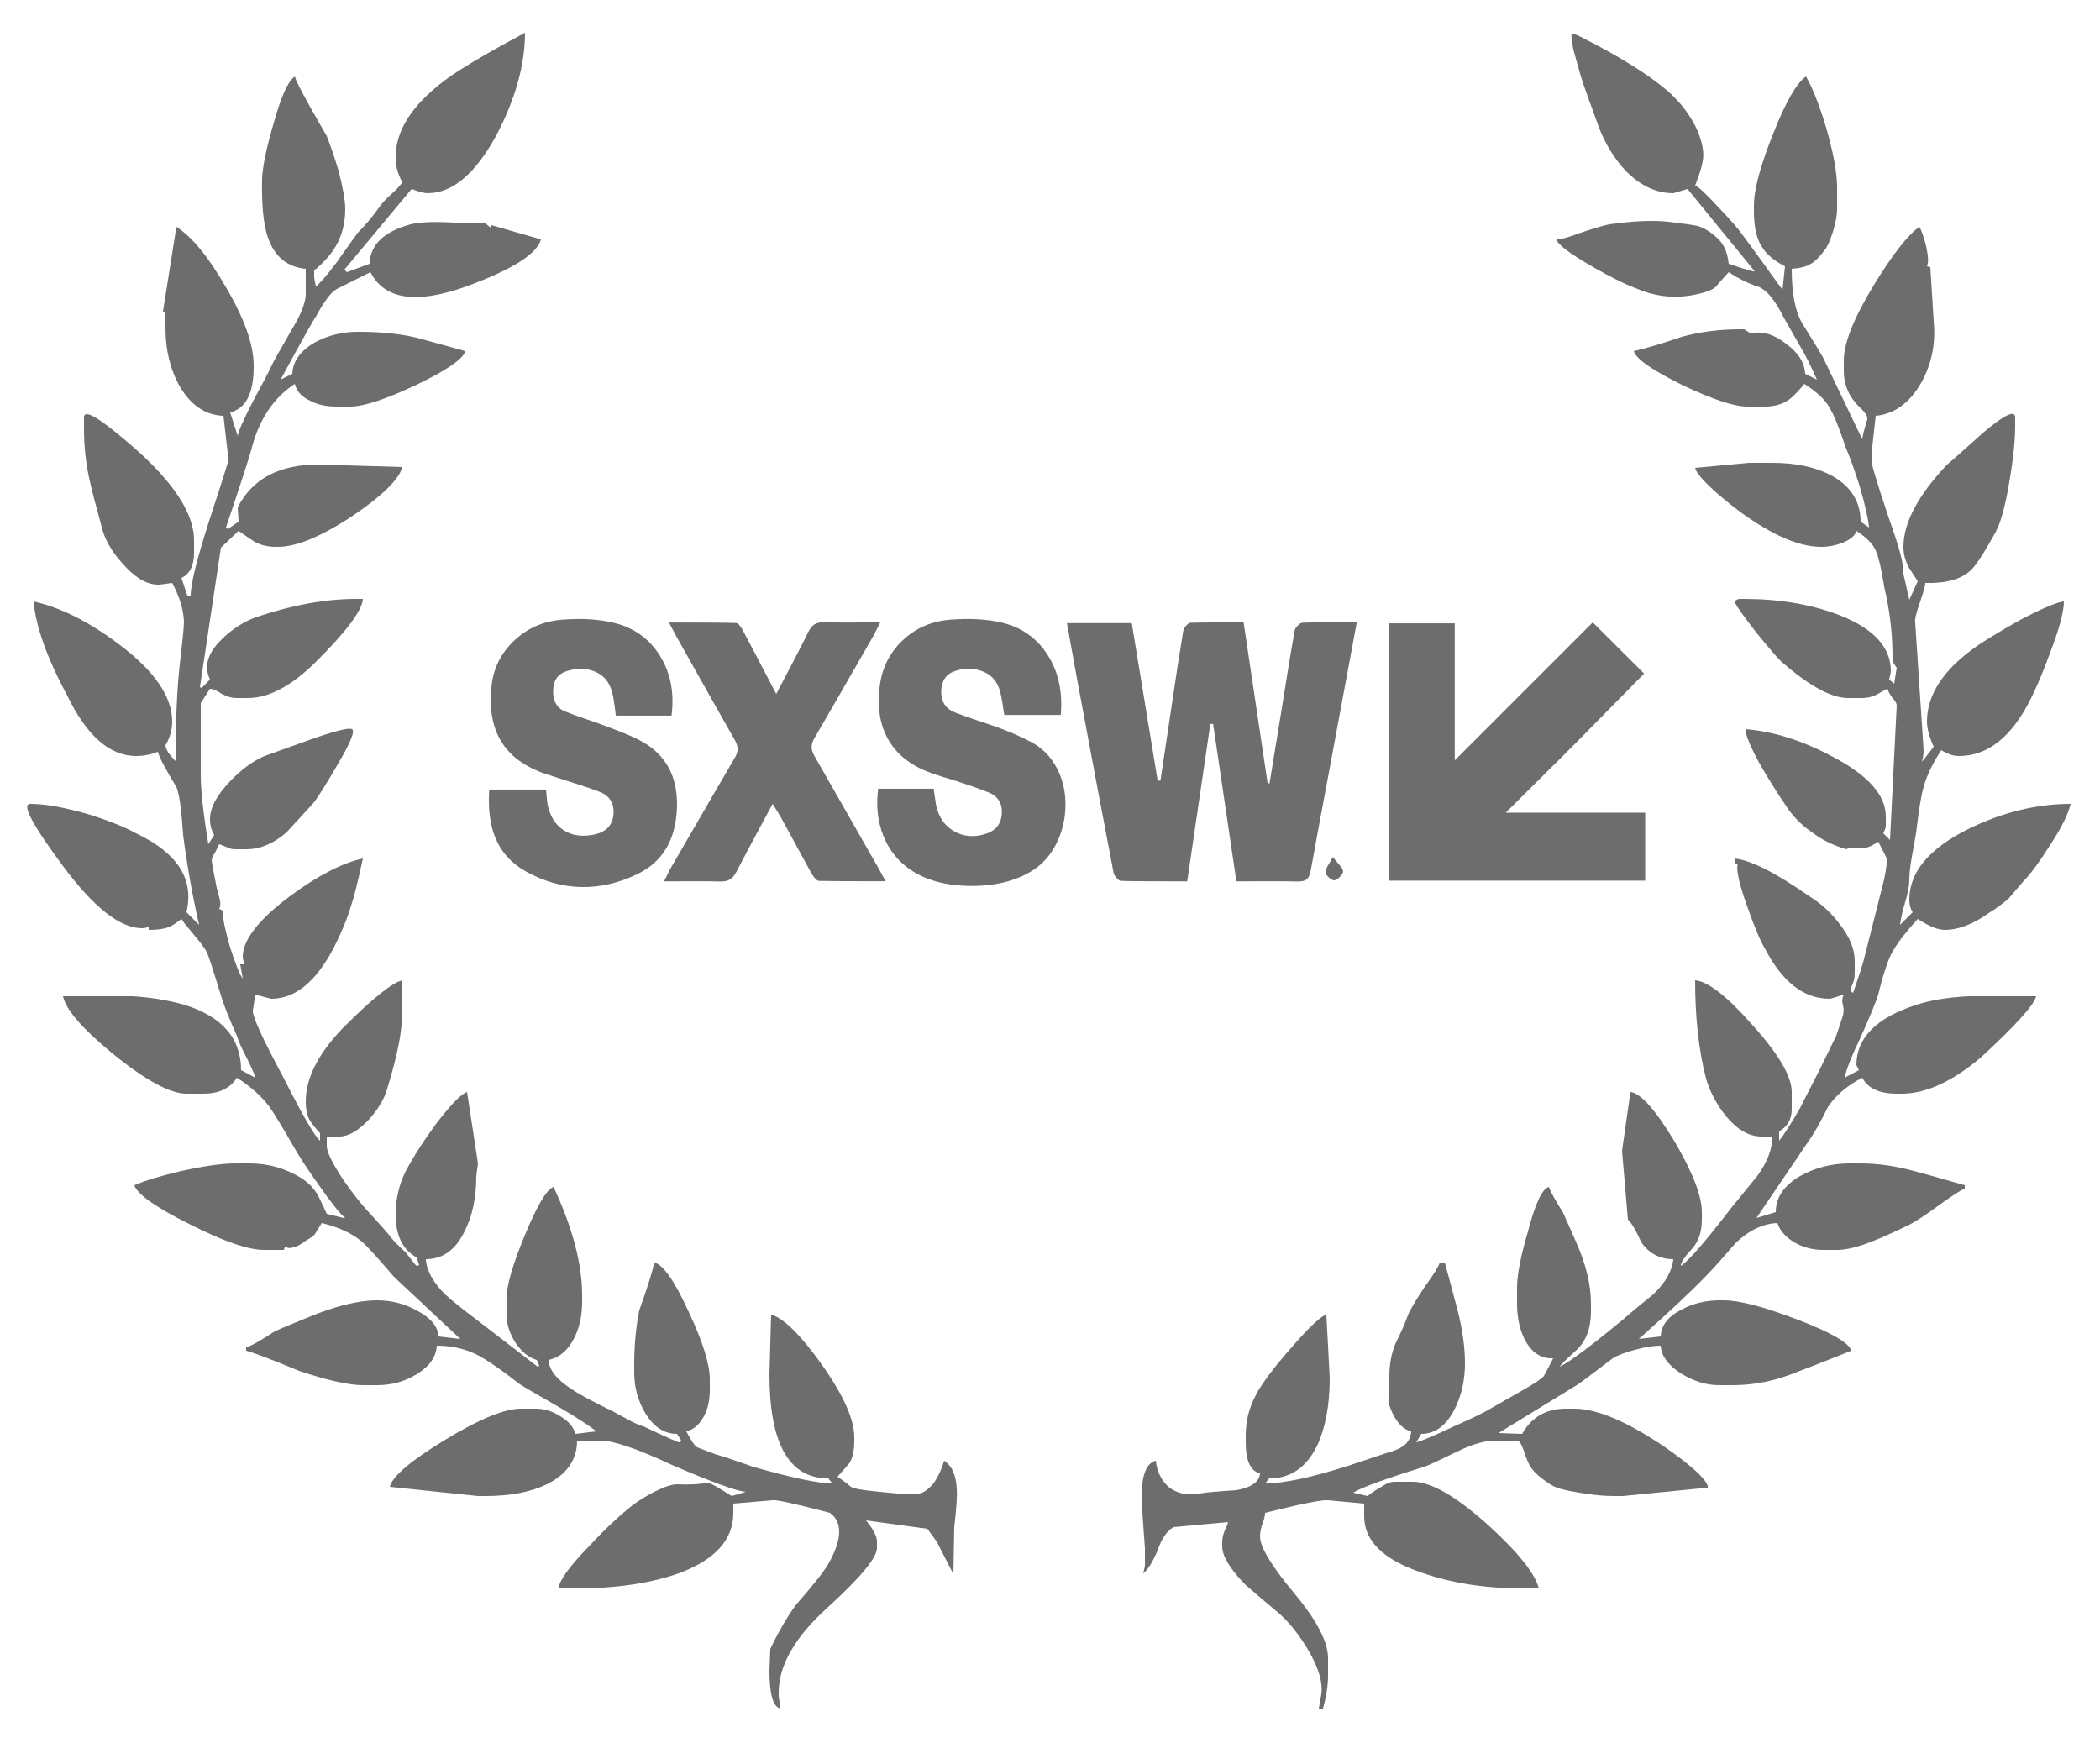
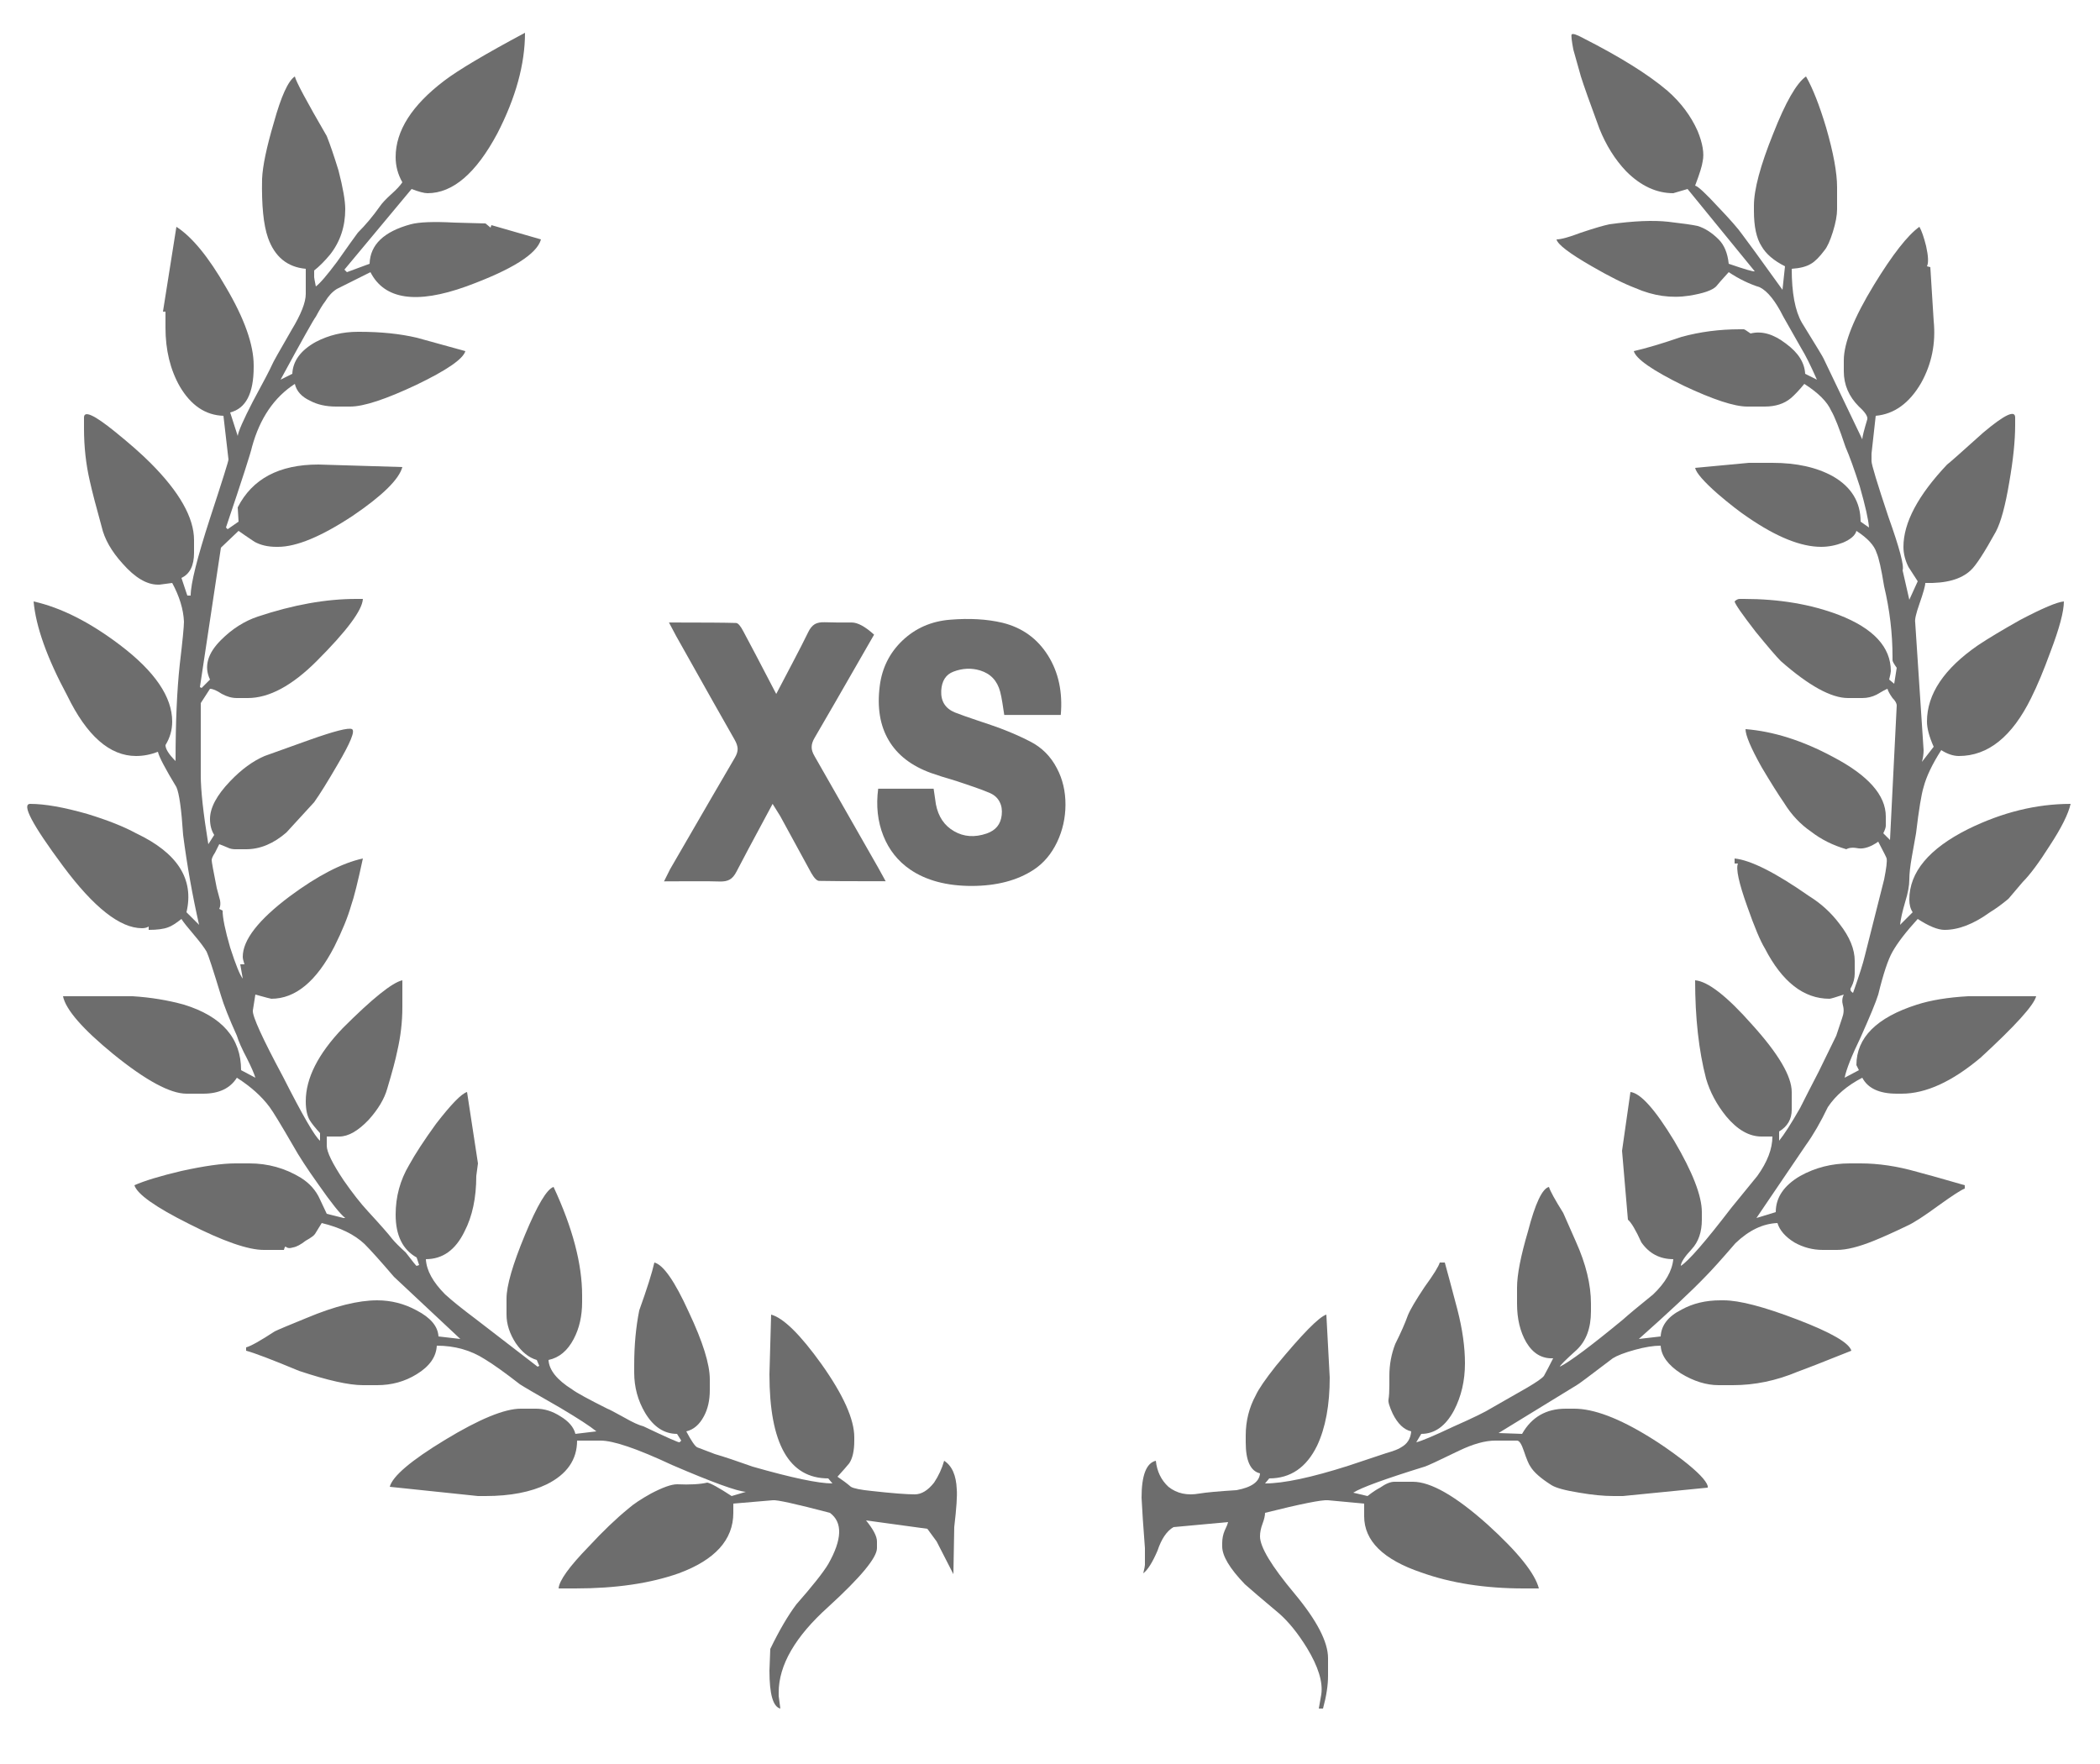
<svg xmlns="http://www.w3.org/2000/svg" id="Untitled-1" image-rendering="auto" baseProfile="basic" version="1.1" x="0px" y="0px" width="125" height="105">
  <g id="Scene_1" overflow="visible">
    <path fill="#6D6D6D" d="M122.05,38.8Q122.85,36.7 122.85,35.8 122.25,35.85 120.25,36.9 118.65,37.8 117.75,38.4 114.7,40.5 114.7,42.95 114.7,43.55 115.1,44.45L114.4,45.35Q114.5,45 114.5,44.65L114,37.05Q113.95,36.8 114.25,35.95 114.6,34.95 114.6,34.7 116.45,34.75 117.3,33.95 117.75,33.55 118.8,31.65 119.25,30.8 119.6,28.7 119.95,26.7 119.95,25.3L119.95,24.85Q119.95,24.15 118.05,25.75 116.05,27.55 115.9,27.65 113.3,30.4 113.3,32.55 113.3,33.15 113.6,33.75L114.15,34.6 113.65,35.7 113.25,33.95Q113.4,33.55 112.4,30.75 111.4,27.75 111.4,27.45L111.4,27 111.65,24.75Q113.3,24.6 114.35,22.8 115.3,21.1 115.1,19.1L114.9,15.9 114.7,15.85Q114.85,15.55 114.65,14.65 114.45,13.85 114.25,13.5 113.2,14.25 111.55,16.95 109.75,19.9 109.75,21.45L109.75,22.1Q109.75,23.3 110.65,24.2 111.2,24.7 111.15,24.95 110.85,25.95 110.85,26.15L108.55,21.35Q108.55,21.3 107.25,19.2 106.65,18.15 106.65,16 107.4,15.95 107.8,15.7 108.15,15.5 108.6,14.9 108.85,14.6 109.1,13.8 109.35,13 109.35,12.45L109.35,11.15Q109.35,9.85 108.7,7.6 108.1,5.6 107.5,4.55 106.65,5.15 105.55,7.95 104.4,10.8 104.4,12.25L104.4,12.55Q104.4,13.95 104.85,14.65 105.25,15.35 106.25,15.85L106.1,17.25Q104.05,14.4 103.7,13.95 103.35,13.45 102.3,12.35 101.15,11.1 100.9,11.05 101.3,10 101.35,9.6 101.5,8.9 101.05,7.8 100.45,6.45 99.25,5.4 97.55,3.95 94.2,2.25 93.65,1.95 93.55,2.05 93.5,2.15 93.65,2.95L94.1,4.55Q94.35,5.35 95.2,7.65 95.8,9.15 96.8,10.2 98.1,11.5 99.6,11.5L100.45,11.25 104.45,16.15Q104.35,16.2 102.9,15.7 102.8,14.75 102.3,14.25 101.7,13.65 101.05,13.45 100.6,13.35 99.3,13.2 97.95,13.05 95.8,13.35 95.3,13.45 94.1,13.85 93.05,14.25 92.65,14.25 92.75,14.7 94.75,15.85 96.3,16.75 97.35,17.15 98.95,17.85 100.55,17.6 101.8,17.4 102.15,17.05 102.35,16.8 102.9,16.2 103.8,16.8 104.75,17.1 105.45,17.45 106.15,18.85L107.2,20.7Q107.6,21.35 108.15,22.6L107.45,22.25Q107.4,21.25 106.3,20.45 105.2,19.6 104.2,19.85 103.85,19.6 103.8,19.6L103.55,19.6Q101.75,19.6 100.1,20.05 98.35,20.65 97.25,20.9 97.45,21.6 100.2,22.95 102.85,24.2 104,24.2L105.05,24.2Q106,24.2 106.6,23.7 106.95,23.4 107.4,22.85 108.65,23.65 109,24.45 109.3,24.95 109.85,26.6 110.2,27.4 110.7,28.95 111.2,30.7 111.25,31.4L110.75,31.05Q110.75,29.3 109.1,28.35 107.65,27.55 105.5,27.55L104.1,27.55 100.9,27.85Q101,28.3 102.25,29.4 103.3,30.3 104.05,30.8 106.6,32.55 108.4,32.55 109.05,32.55 109.7,32.3 110.4,32 110.5,31.6 111.5,32.25 111.7,32.9 111.9,33.35 112.15,34.9 112.65,37 112.65,39.1L112.65,39.3Q112.65,39.4 112.9,39.75L112.75,40.7 112.45,40.45Q112.55,40.05 112.55,39.95 112.55,37.8 109.45,36.6 106.95,35.65 103.8,35.65L103.55,35.65Q103.4,35.65 103.25,35.8 103.3,36.05 104.5,37.6 105.6,38.95 106,39.35 108.5,41.55 110,41.55L110.85,41.55Q111.3,41.55 111.7,41.35 112.2,41.05 112.35,41 112.4,41.2 112.65,41.55 112.9,41.8 112.9,42L112.5,50 112.1,49.6Q112.25,49.3 112.25,49.15L112.25,48.6Q112.25,46.7 109.1,45.05 106.4,43.6 103.9,43.4 103.9,43.95 104.85,45.65 105.65,47 106.2,47.8 106.85,48.85 107.8,49.5 108.7,50.2 109.9,50.55 110.15,50.4 110.65,50.5 111.15,50.55 111.8,50.1 112.3,51.05 112.3,51.1 112.35,51.35 112.15,52.35L111,56.9Q110.85,57.55 110.3,59.1 110.05,58.95 110.2,58.75 110.4,58.35 110.4,57.95L110.4,57.2Q110.4,56.15 109.5,55 108.75,54 107.7,53.35 104.7,51.25 103.25,51.1L103.25,51.4 103.45,51.4Q103.25,51.85 104,53.95 104.65,55.8 105.05,56.45 106.6,59.45 108.9,59.45 109,59.45 109.75,59.2 109.6,59.5 109.7,59.85 109.8,60.2 109.65,60.6L109.3,61.65 108.25,63.8Q107.55,65.15 107.15,65.95 106.35,67.35 105.9,67.9L105.9,67.35Q106.65,66.9 106.65,66.05L106.65,65Q106.65,63.6 104.3,61 102.05,58.45 100.9,58.35 100.9,61.7 101.55,64.2 101.9,65.4 102.75,66.45 103.75,67.65 104.85,67.65L105.5,67.65Q105.5,68.75 104.6,70 103.5,71.35 103.05,71.9 100.75,74.9 100.05,75.35 100.05,75.05 100.7,74.35 101.3,73.7 101.3,72.6L101.3,72.15Q101.3,70.7 99.65,67.9 97.95,65.1 97.05,65L96.55,68.5 96.9,72.6Q97.2,72.85 97.7,73.95 98.4,74.95 99.6,74.95 99.5,76 98.4,77.05 97.1,78.1 96.6,78.55 93.75,80.9 92.85,81.35 92.85,81.25 93.85,80.35 94.7,79.55 94.7,78.05L94.7,77.6Q94.7,75.9 93.8,73.9L93.05,72.2Q92.3,71 92.2,70.65 91.6,70.8 90.95,73.3 90.3,75.5 90.3,76.65L90.3,77.6Q90.3,78.95 90.85,79.9 91.45,80.9 92.45,80.85 92.15,81.45 91.9,81.9 91.75,82.1 90.9,82.6L88.8,83.8Q88.25,84.15 86.55,84.9 84.75,85.75 84.3,85.85L84.6,85.35Q85.8,85.35 86.55,83.95 87.2,82.7 87.2,81.15 87.2,79.7 86.75,77.95 86.25,76.05 86,75.15L85.7,75.15Q85.6,75.5 84.8,76.6 84,77.8 83.8,78.3 83.55,79 83.05,80 82.7,80.9 82.7,81.9L82.7,82.45Q82.7,83 82.65,83.3 82.6,83.5 82.9,84.15 83.35,85.05 84,85.2 83.95,85.85 83.4,86.15 83.2,86.3 82.5,86.5L80.25,87.25Q76.95,88.3 75.3,88.3L75.55,88Q77.45,88 78.4,86.05 79.15,84.45 79.15,82L78.95,78.25Q78.3,78.45 75.95,81.3 75,82.5 74.75,83.05 74.15,84.15 74.15,85.45L74.15,85.85Q74.15,87.5 75,87.7 74.95,88.45 73.6,88.7 72,88.8 71.4,88.9 70.3,89.1 69.55,88.5 68.9,87.9 68.8,86.95 67.95,87.15 67.95,89.15 68,90.2 68.15,92.15L68.15,93.15Q68.15,93.25 68.05,93.65 68.45,93.35 68.9,92.3 69.25,91.25 69.85,90.9L73.1,90.6Q73.05,90.8 72.9,91.1 72.75,91.45 72.75,91.85L72.75,92.05Q72.75,92.9 74.1,94.3 74.6,94.75 76.15,96.05 77,96.8 77.8,98.1 78.8,99.75 78.65,100.85L78.5,101.7 78.75,101.7Q79.05,100.6 79.05,99.75L79.05,98.7Q79.05,97.25 77.05,94.85 75,92.4 75,91.45 75,91.1 75.15,90.7 75.3,90.3 75.3,90.05 78.5,89.25 79.05,89.3L81.2,89.5 81.2,90.25Q81.2,92.45 84.6,93.6 87.25,94.55 90.7,94.55L91.6,94.55Q91.25,93.2 88.55,90.75 85.7,88.2 84.1,88.2L83,88.2Q82.65,88.2 82.15,88.55 81.85,88.7 81.4,89.05L80.55,88.85Q81.25,88.4 84.8,87.3 85,87.25 86.85,86.35 88.1,85.75 89,85.75L90.3,85.75Q90.5,85.75 90.7,86.35 90.95,87.1 91.1,87.3 91.4,87.8 92.35,88.4 92.75,88.65 94,88.85 95.15,89.05 96.05,89.05L96.6,89.05 101.65,88.55 101.65,88.45Q101.5,87.95 100.15,86.9 99.1,86.1 98.2,85.55 95.45,83.85 93.7,83.85L93.2,83.85Q91.45,83.85 90.6,85.35L89.2,85.3 93.85,82.45Q93.9,82.45 96,80.85 96.4,80.6 97.3,80.35 98.2,80.1 98.85,80.1 98.9,81 100.05,81.75 101.2,82.45 102.3,82.45L103.15,82.45Q105.1,82.45 107,81.65 107.7,81.4 110.2,80.4 110,79.7 107,78.55 104,77.4 102.6,77.4L102.4,77.4Q101.1,77.4 100.1,77.95 98.9,78.55 98.85,79.55L97.55,79.7Q100.25,77.3 101.5,76 102.05,75.45 103.3,74 104.5,72.85 105.8,72.8 106,73.45 106.8,73.95 107.6,74.4 108.5,74.4L109.35,74.4Q110.2,74.4 111.55,73.85 112.3,73.55 113.55,72.95 114.1,72.7 115.4,71.75 116.65,70.85 116.95,70.75L116.95,70.55Q115.05,70 114.1,69.75 112.35,69.25 110.75,69.25L110.1,69.25Q108.5,69.25 107.15,70 105.7,70.85 105.7,72.15L104.55,72.5 107.5,68.15Q108.15,67.25 108.8,65.9 109.5,64.85 110.85,64.15 111.35,65.1 112.9,65.1L113.2,65.1Q115.35,65.1 117.9,62.95 121,60.1 121.2,59.3L120.5,59.3Q117.3,59.3 117.15,59.3 115.35,59.4 114.1,59.8 110.5,60.95 110.5,63.4L110.65,63.7 109.8,64.15Q109.95,63.4 110.75,61.75 111.6,59.85 111.8,59.2 112.25,57.35 112.65,56.65 113.1,55.85 114.15,54.7 115.15,55.35 115.75,55.35 117,55.35 118.45,54.3 118.95,54 119.55,53.5L120.4,52.5Q121.05,51.85 122,50.35 123.05,48.75 123.25,47.85 120.2,47.85 117.15,49.35 113.65,51.1 113.65,53.55 113.65,54 113.85,54.3L113.1,55.05Q113.15,54.55 113.4,53.7 113.65,52.9 113.65,52.35 113.65,51.85 113.8,51 114,49.9 114.05,49.6 114.3,47.5 114.5,46.85 114.75,45.9 115.55,44.65 116.1,45 116.6,45 119.2,45 120.9,41.55 121.45,40.45 122.05,38.8" />
    <path fill="#6D6D6D" d="M25.45,11.5Q27.7,11.5 29.6,7.95 31.25,4.75 31.25,1.95 27.7,3.85 26.45,4.8 23.55,7 23.55,9.35 23.55,10.15 23.95,10.85 23.75,11.15 23.3,11.55 22.8,12 22.6,12.3 22,13.15 21.3,13.85 21,14.25 20.05,15.6 19.15,16.8 18.8,17.05 18.7,16.55 18.7,16.5L18.7,16.1Q19.15,15.75 19.65,15.15 20.55,14 20.55,12.45 20.55,11.7 20.15,10.15 19.75,8.85 19.45,8.1 17.65,5 17.55,4.55 16.95,4.95 16.3,7.3 15.65,9.5 15.6,10.65 15.55,13 15.95,14.15 16.55,15.85 18.2,16L18.2,17.5Q18.2,18.25 17.35,19.65 16.25,21.55 16.2,21.7 16,22.15 15.05,23.9 14.2,25.55 14.15,25.95L13.7,24.55Q15.1,24.2 15.1,21.85L15.1,21.75Q15.1,19.9 13.45,17.1 11.9,14.4 10.5,13.5L9.7,18.55 9.85,18.55 9.85,19.5Q9.85,21.5 10.7,23 11.7,24.7 13.3,24.75L13.6,27.35Q13.6,27.5 12.5,30.85 11.35,34.4 11.35,35.45L11.15,35.45 10.8,34.4Q11.55,34.05 11.55,32.9L11.55,32.15Q11.55,30.15 8.95,27.55 8.15,26.75 6.85,25.7 5,24.2 5,24.85L5,25.5Q5,27.15 5.35,28.65 5.55,29.55 6.05,31.35 6.3,32.45 7.3,33.55 8.4,34.8 9.4,34.8L9.5,34.8 10.25,34.7Q10.9,35.9 10.95,37 10.95,37.45 10.7,39.55 10.45,41.85 10.45,45.3 9.85,44.7 9.85,44.35 10.25,43.7 10.25,42.95 10.25,40.75 7.15,38.4 4.45,36.35 2,35.8 2.2,38.05 4,41.4 5.75,45 8.1,45 8.75,45 9.4,44.75 9.5,45.2 10.5,46.85 10.75,47.4 10.9,49.7 11.25,52.4 11.85,55.05L11.1,54.3Q11.8,51.35 8.1,49.6 7,49 5.2,48.45 3.1,47.85 1.8,47.85 1,47.85 3.75,51.55 6.5,55.25 8.45,55.25 8.7,55.25 8.85,55.15L8.85,55.35Q9.6,55.35 10,55.2 10.3,55.1 10.8,54.7 10.95,54.95 11.55,55.65 12.1,56.3 12.3,56.65 12.45,56.95 13.15,59.25 13.4,60.1 14.1,61.65 14.25,62.15 14.7,63 15.1,63.8 15.2,64.15L14.35,63.7Q14.35,60.85 10.95,59.8 9.5,59.4 7.9,59.3 7.75,59.3 4.5,59.3L3.75,59.3Q4,60.5 6.75,62.75 9.65,65.1 11.1,65.1L12.1,65.1Q13.5,65.1 14.1,64.15 15.35,64.95 16.05,65.9 16.35,66.3 17.45,68.2 17.95,69.1 18.95,70.5 20.1,72.15 20.55,72.5L20.45,72.5 19.45,72.25 19.05,71.4Q18.7,70.6 17.9,70.1 16.5,69.25 14.85,69.25L14,69.25Q12.85,69.25 10.8,69.7 8.9,70.15 8,70.55 8.25,71.35 11.25,72.85 14.3,74.4 15.7,74.4L16.9,74.4Q16.95,74.2 17,74.2 17.15,74.35 17.45,74.25 17.75,74.2 18.2,73.85 18.65,73.6 18.75,73.45 18.85,73.3 19.15,72.8 20.8,73.2 21.7,74.05 22.25,74.6 23.45,76L27.4,79.7 26.1,79.55Q26.05,78.65 24.8,78 23.7,77.4 22.45,77.4 20.75,77.4 18.25,78.45 16.65,79.1 16.35,79.25 15.05,80.1 14.65,80.2L14.65,80.4Q15.4,80.6 17.8,81.6 20.35,82.45 21.6,82.45L22.45,82.45Q23.75,82.45 24.8,81.8 25.95,81.1 26,80.1 27.6,80.1 28.85,80.9 29.6,81.35 30.95,82.4 31.25,82.6 33.35,83.8 34.95,84.75 35.5,85.2L34.25,85.35Q34.1,84.75 33.35,84.3 32.65,83.85 31.9,83.85L31,83.85Q29.55,83.85 26.5,85.7 23.45,87.55 23.2,88.5L28.45,89.05 28.9,89.05Q31.1,89.05 32.55,88.35 34.35,87.45 34.35,85.75L35.75,85.75Q36.9,85.75 40,87.2 43.6,88.75 44.4,88.8L43.55,89.05Q42.4,88.3 42.1,88.25 41.45,88.4 40.3,88.35 39.8,88.35 38.75,88.9 37.85,89.4 37.4,89.8 36.3,90.7 35.05,92.05 33.3,93.85 33.25,94.55L34.25,94.55Q37.85,94.55 40.4,93.65 43.65,92.45 43.65,90.05L43.65,89.5 46,89.3Q46.35,89.25 49.4,90.05 50.55,90.9 49.3,93.1 48.85,93.85 47.4,95.5 46.65,96.5 45.85,98.15L45.8,99.45Q45.8,101.55 46.45,101.7L46.35,100.95 46.35,100.75Q46.35,98.3 49.3,95.65 52.2,93 52.2,92.15L52.2,91.75Q52.2,91.3 51.55,90.5L55.2,91 55.75,91.75 56.75,93.7 56.8,90.9Q57,89.2 56.95,88.65 56.9,87.4 56.2,86.95 56,87.65 55.6,88.25 55.05,88.95 54.45,88.95 53.7,88.95 51.9,88.75 50.9,88.65 50.65,88.5 50.3,88.2 49.85,87.9 50.35,87.35 50.55,87.1 50.85,86.65 50.85,85.75L50.85,85.55Q50.85,83.95 48.9,81.2 47,78.55 45.9,78.25L45.8,81.8Q45.8,88 49.3,88L49.55,88.3Q48.3,88.3 44.8,87.3 43.4,86.8 42.55,86.55L41.5,86.15Q41.3,86.05 40.85,85.2 41.5,85.05 41.9,84.3 42.25,83.65 42.25,82.75L42.25,82.1Q42.25,80.75 41,78.1 39.75,75.35 38.95,75.15 38.75,76.05 38.05,78 37.75,79.5 37.75,81.25L37.75,81.7Q37.75,83 38.4,84.1 39.15,85.35 40.3,85.35L40.55,85.75 40.45,85.85Q40.4,85.9 38.3,84.9 37.9,84.8 37.2,84.4 36.3,83.9 36.15,83.85 34.45,83 34.05,82.7 32.7,81.85 32.65,80.95 33.6,80.75 34.15,79.7 34.65,78.75 34.65,77.5L34.65,77.1Q34.65,74.3 32.95,70.65 32.35,70.85 31.25,73.5 30.15,76.15 30.15,77.3L30.15,78.25Q30.15,79.1 30.7,79.95 31.25,80.75 31.95,80.95L32.1,81.3 32,81.35 28.3,78.5Q27.1,77.6 26.5,77.05 25.4,75.95 25.35,74.95 26.85,74.95 27.65,73.3 28.35,71.95 28.35,70L28.45,69.25 27.8,65Q27.3,65.15 25.95,66.9 24.9,68.35 24.35,69.35 23.55,70.7 23.55,72.3 23.55,74.15 24.8,74.85L24.95,75.3 24.8,75.35Q24.8,75.4 24.15,74.55 23.6,74.05 23.35,73.75 23.05,73.35 21.9,72.1 21.25,71.4 20.45,70.25 19.45,68.75 19.45,68.2L19.45,67.65 20.2,67.65Q21,67.65 21.95,66.65 22.8,65.7 23.05,64.8 23.5,63.3 23.65,62.55 23.95,61.25 23.95,59.95L23.95,58.35Q23.05,58.55 20.4,61.2 18.2,63.5 18.2,65.55 18.2,66.3 18.45,66.7 18.6,66.95 19.05,67.45L19.05,67.9Q18.6,67.55 16.85,64.1 15,60.65 15.05,60.15L15.2,59.2Q16.1,59.45 16.15,59.45 18.3,59.45 19.9,56.35 20.6,54.95 20.9,53.9 21.15,53.2 21.6,51.1 19.75,51.5 17.25,53.35 14.45,55.45 14.45,56.95 14.45,57.1 14.55,57.4L14.3,57.4 14.45,58.25Q14.2,57.95 13.7,56.4 13.25,54.85 13.25,54.2L13.05,54.1Q13.15,53.9 13.1,53.6L12.9,52.85Q12.6,51.35 12.6,51.2 12.6,51.05 12.8,50.75 13,50.35 13.05,50.25 13.2,50.3 13.55,50.45 13.75,50.55 14,50.55L14.65,50.55Q15.9,50.55 17.05,49.55 18.2,48.3 18.7,47.75 19.2,47.05 20.1,45.5 21.25,43.55 20.95,43.4 20.65,43.25 18.4,44.05 16.05,44.9 15.75,45 14.7,45.45 13.7,46.5 12.5,47.75 12.5,48.75 12.5,49.3 12.75,49.7L12.4,50.25Q11.95,47.5 11.95,46.15L11.95,41.85 12.5,41Q12.75,41 13.2,41.3 13.65,41.55 14.1,41.55L14.75,41.55Q16.65,41.55 18.85,39.35 21.55,36.65 21.6,35.65L21.2,35.65Q18.5,35.65 15.35,36.7 14.15,37.1 13.15,38.1 11.95,39.3 12.5,40.45L12,40.95 11.9,40.9 13.15,32.6 14.2,31.6Q14.55,31.85 15.15,32.25 15.7,32.55 16.45,32.55L16.55,32.55Q18.2,32.55 21,30.7 23.65,28.9 23.95,27.8L18.95,27.65Q15.45,27.65 14.15,30.2L14.2,31.05 13.55,31.5 13.45,31.4Q14.9,27.1 15,26.6 15.7,24.05 17.55,22.85 17.7,23.5 18.45,23.85 19.1,24.2 20,24.2L20.85,24.2Q22.05,24.2 24.8,22.9 27.5,21.6 27.7,20.9 25.7,20.35 24.8,20.1 23.3,19.75 21.4,19.75L21.3,19.75Q19.95,19.75 18.8,20.35 17.45,21.1 17.4,22.25L16.7,22.6Q18.6,19.1 18.8,18.85 19.15,18.2 19.35,17.95 19.65,17.45 20.05,17.2L22.05,16.2Q23.3,18.65 27.75,17.05 31.85,15.55 32.2,14.25L29.25,13.4 29.2,13.55 28.9,13.3Q28.85,13.3 27.05,13.25 25.2,13.15 24.45,13.35 22.05,14 22,15.7L20.65,16.2 20.5,16.05 24.5,11.25Q25.15,11.5 25.45,11.5" />
-     <path fill="#6D6D6D" d="M70.437,37.533Q70.172,39.083 69.713,42.197L69.074,46.465 68.909,46.472 67.367,37.089 63.507,37.089 64.124,40.496Q65.365,47.161 66.283,51.946 66.312,52.097 66.463,52.262 66.613,52.434 66.728,52.434 67.582,52.462 70.667,52.462L72.044,43.093 72.209,43.093 73.594,52.462Q74.232,52.462 75.437,52.455 76.492,52.448 77.202,52.47 77.604,52.484 77.783,52.34 77.955,52.19 78.027,51.781 78.429,49.55 79.06,46.2L80.76,37.046Q79.641,37.038 79.11,37.038 78.178,37.038 77.525,37.067 77.403,37.074 77.245,37.239 77.087,37.397 77.059,37.533 76.786,39.062 76.305,42.125L75.567,46.63 75.452,46.616 74.024,37.046Q71.485,37.046 70.868,37.067 70.753,37.074 70.609,37.239 70.459,37.397 70.437,37.533" />
-     <path fill="#6D6D6D" d="M93.824,44.198Q93.939,44.083 97.863,40.095L94.807,37.046 86.593,45.26 86.593,37.103 82.683,37.103 82.683,52.419 97.928,52.419 97.928,48.373 89.627,48.373Q92.913,45.116 93.824,44.198" />
    <path fill="#6D6D6D" d="M52.366,40.833Q52.122,42.749 52.897,44.062 53.672,45.382 55.422,46.013 55.917,46.192 56.921,46.487 57.259,46.601 57.94,46.831 58.528,47.032 58.937,47.211 59.325,47.383 59.504,47.735 59.676,48.072 59.626,48.51 59.54,49.335 58.729,49.614 57.66,49.98 56.792,49.478 55.924,48.983 55.709,47.878 55.623,47.283 55.573,46.946L52.273,46.946Q52.072,48.474 52.581,49.751 53.083,51.006 54.167,51.752 55.601,52.735 57.847,52.735 60.071,52.728 61.534,51.767 62.417,51.185 62.926,50.117 63.414,49.083 63.421,47.914 63.428,46.709 62.912,45.733 62.359,44.664 61.312,44.133 60.559,43.739 59.483,43.33 59.11,43.194 58.163,42.878 57.323,42.598 56.85,42.412 55.982,42.06 56.025,41.113 56.075,40.238 56.749,39.98 57.56,39.671 58.342,39.908 59.275,40.195 59.533,41.171 59.605,41.443 59.669,41.852 59.705,42.089 59.777,42.555L63.141,42.555Q63.321,40.518 62.381,39.018 61.427,37.498 59.662,37.067 58.292,36.744 56.548,36.888 54.877,37.024 53.715,38.129 52.567,39.227 52.366,40.833" />
-     <path fill="#6D6D6D" d="M29.259,40.833Q29.044,42.799 29.804,44.083 30.557,45.367 32.315,46.013 32.387,46.042 33.269,46.322 33.312,46.336 34.489,46.716 35.228,46.953 35.708,47.139 36.153,47.312 36.361,47.67 36.562,48.022 36.512,48.51 36.411,49.435 35.414,49.665 34.302,49.908 33.542,49.413 32.781,48.911 32.58,47.807 32.53,47.29 32.501,46.996L29.123,46.996Q29.008,48.667 29.467,49.822 29.998,51.15 31.318,51.881 32.91,52.764 34.589,52.8 36.261,52.835 37.918,52.039 40.156,50.977 40.292,48.165 40.429,45.267 38.033,44.04 37.616,43.825 37.021,43.588 36.332,43.33 35.988,43.194 35.694,43.079 34.811,42.778 34.073,42.527 33.635,42.347 32.889,42.046 32.925,41.063 32.961,40.209 33.685,39.965 34.56,39.671 35.314,39.937 36.189,40.245 36.44,41.214 36.548,41.644 36.655,42.598L39.97,42.598Q40.235,40.582 39.295,39.054 38.355,37.519 36.548,37.074 35.185,36.744 33.434,36.888 31.755,37.031 30.586,38.15 29.424,39.262 29.259,40.833" />
-     <path fill="#6D6D6D" d="M39.819,37.053L40.249,37.863Q42.882,42.555 43.729,44.033 43.901,44.334 43.908,44.578 43.908,44.829 43.729,45.123 42.925,46.487 39.883,51.745L39.525,52.462Q40.113,52.462 41.225,52.455 42.186,52.448 42.832,52.47 43.205,52.484 43.435,52.355 43.664,52.226 43.836,51.888 44.181,51.207 45.988,47.85 46.168,48.144 46.44,48.574 47.057,49.7 48.291,51.967 48.557,52.427 48.758,52.434 49.518,52.455 52.718,52.455L52.28,51.659Q48.844,45.626 48.485,45.009 48.306,44.707 48.313,44.463 48.313,44.212 48.492,43.911 49.181,42.742 52.029,37.777L52.395,37.046Q51.233,37.053 50.695,37.053 49.733,37.06 49.095,37.038 48.722,37.024 48.499,37.153 48.27,37.29 48.105,37.634 47.753,38.358 47.186,39.435 46.871,40.037 46.204,41.307 44.726,38.466 44.245,37.577 43.987,37.082 43.808,37.082 42.94,37.053 39.819,37.053" />
-     <path fill="#6D6D6D" d="M79.943,51.86Q79.935,51.723 79.749,51.508 79.347,51.035 79.333,51.013 79.225,51.236 79.024,51.551 78.888,51.795 78.902,51.932 78.917,52.075 79.118,52.247 79.318,52.419 79.433,52.398 79.584,52.369 79.763,52.183 79.95,51.996 79.943,51.86" />
+     <path fill="#6D6D6D" d="M39.819,37.053L40.249,37.863Q42.882,42.555 43.729,44.033 43.901,44.334 43.908,44.578 43.908,44.829 43.729,45.123 42.925,46.487 39.883,51.745L39.525,52.462Q40.113,52.462 41.225,52.455 42.186,52.448 42.832,52.47 43.205,52.484 43.435,52.355 43.664,52.226 43.836,51.888 44.181,51.207 45.988,47.85 46.168,48.144 46.44,48.574 47.057,49.7 48.291,51.967 48.557,52.427 48.758,52.434 49.518,52.455 52.718,52.455L52.28,51.659Q48.844,45.626 48.485,45.009 48.306,44.707 48.313,44.463 48.313,44.212 48.492,43.911 49.181,42.742 52.029,37.777Q51.233,37.053 50.695,37.053 49.733,37.06 49.095,37.038 48.722,37.024 48.499,37.153 48.27,37.29 48.105,37.634 47.753,38.358 47.186,39.435 46.871,40.037 46.204,41.307 44.726,38.466 44.245,37.577 43.987,37.082 43.808,37.082 42.94,37.053 39.819,37.053" />
  </g>
</svg>